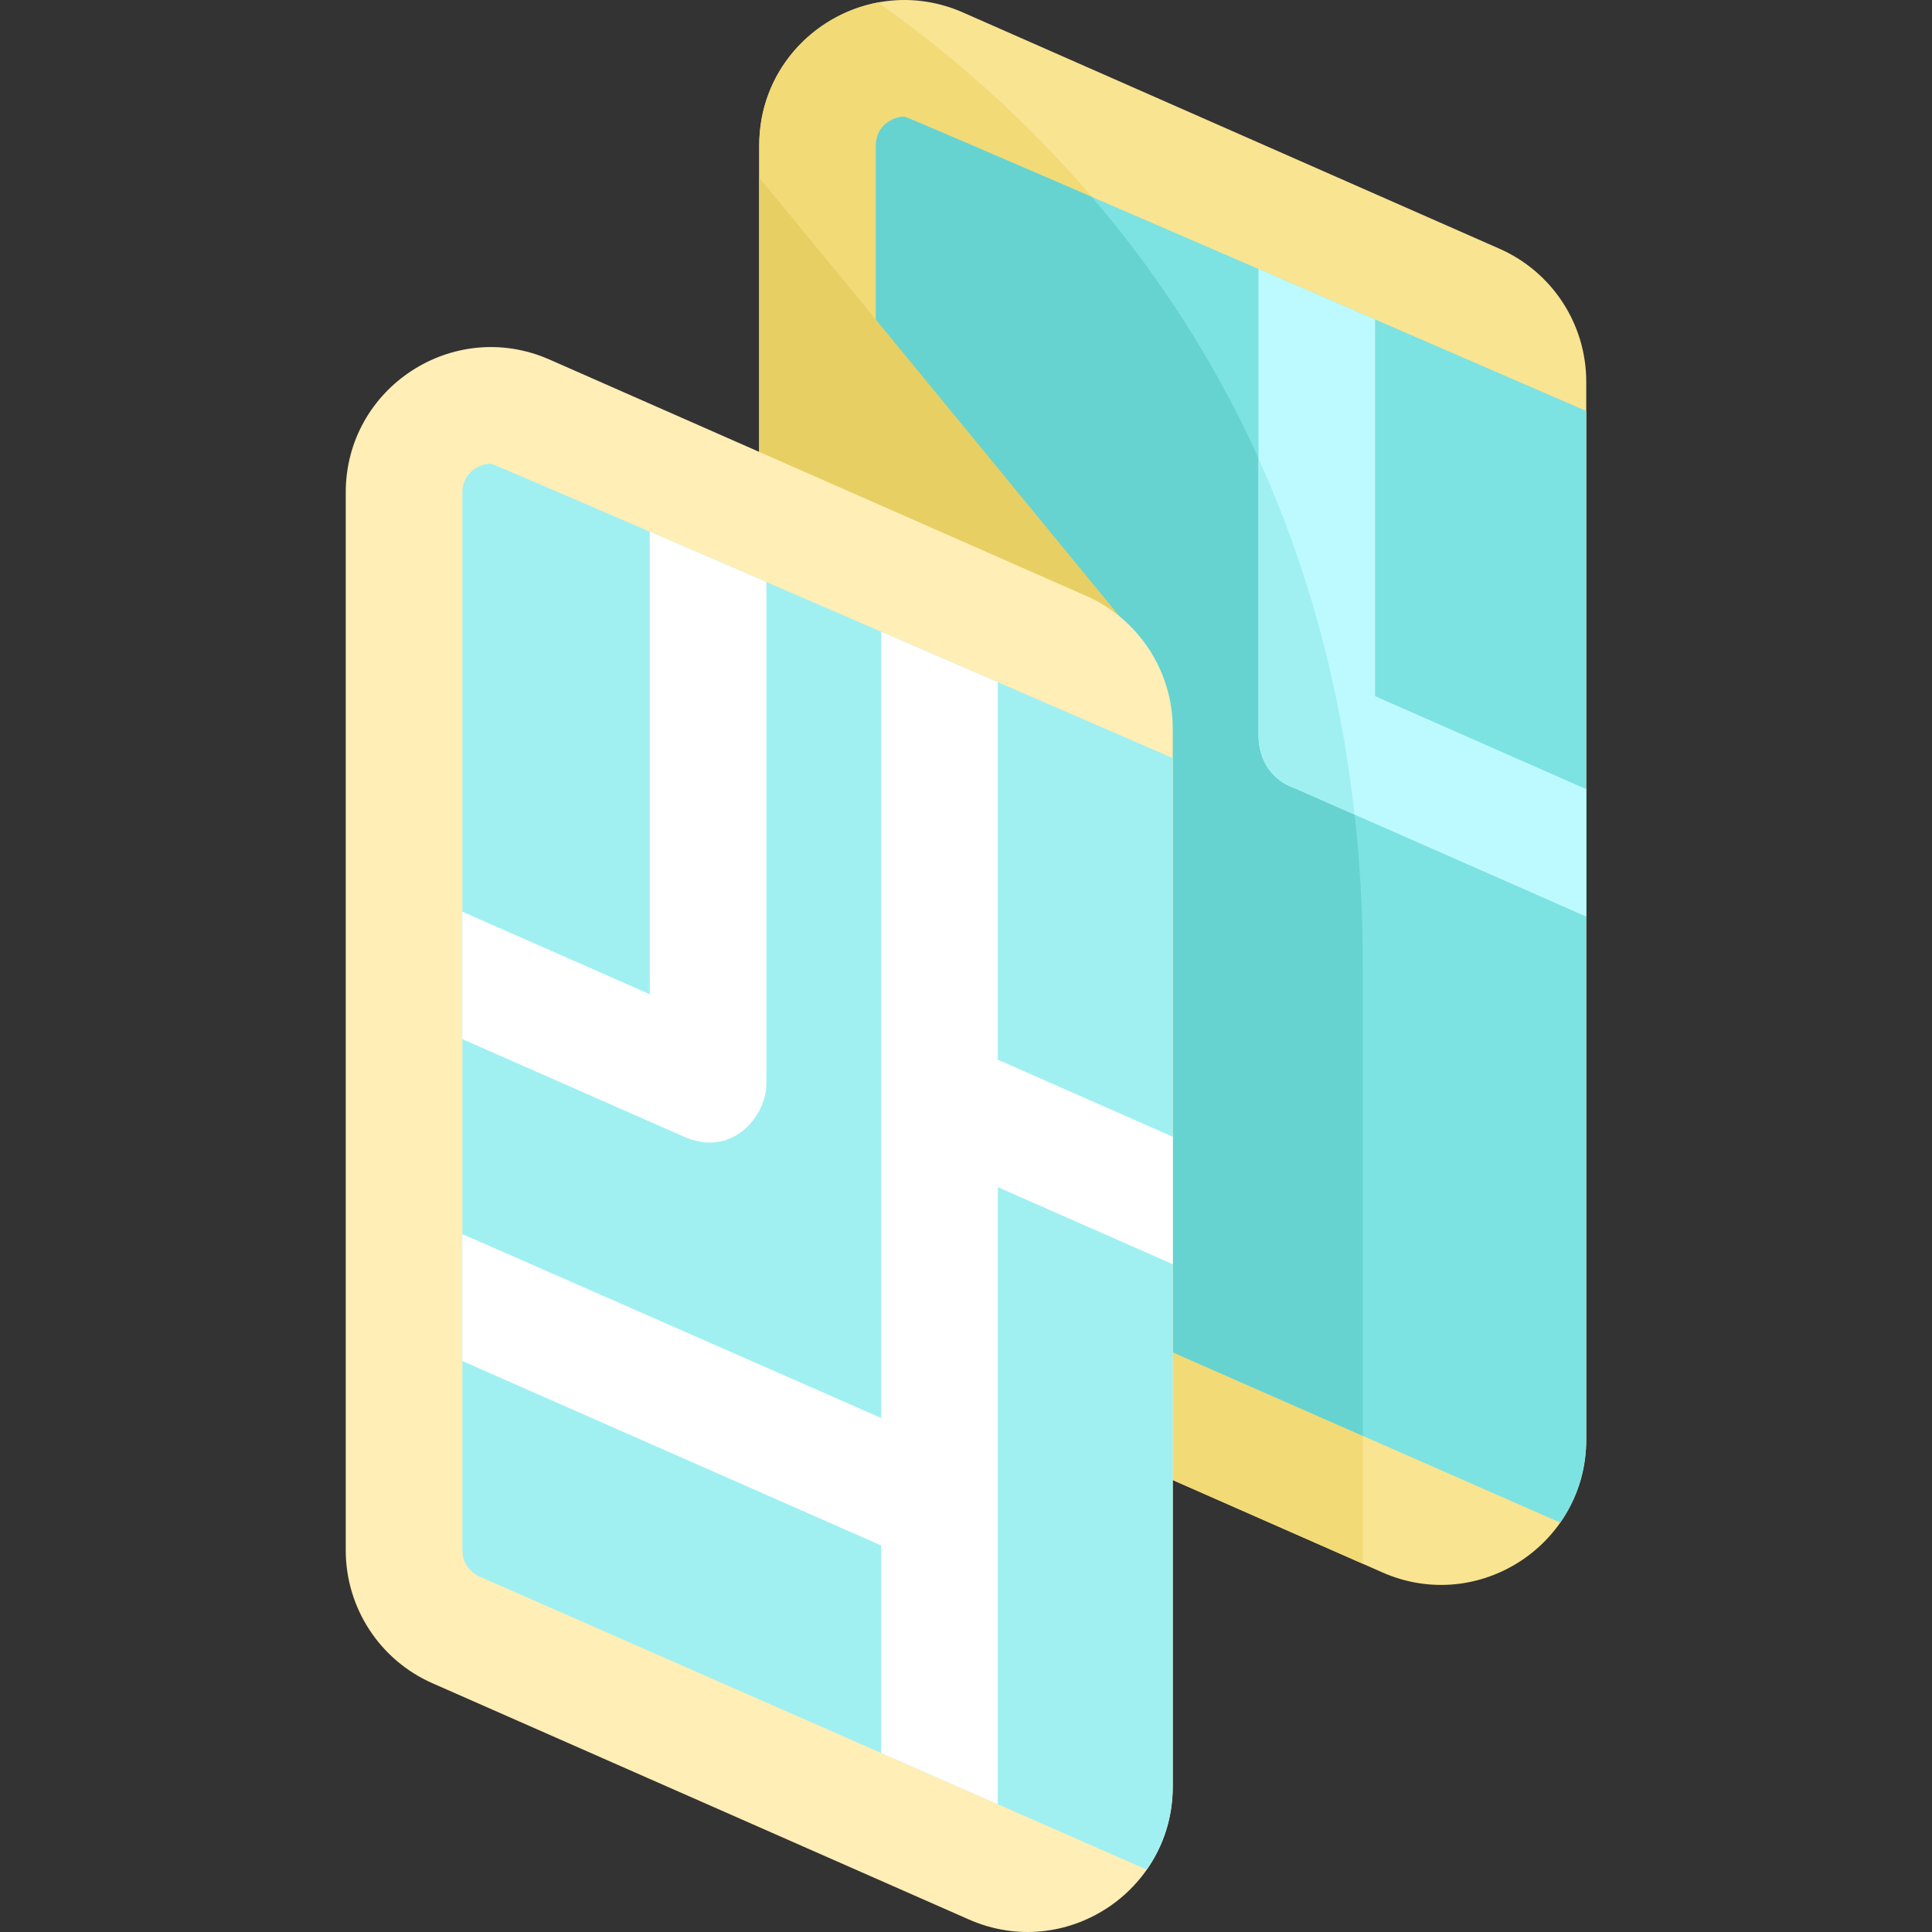
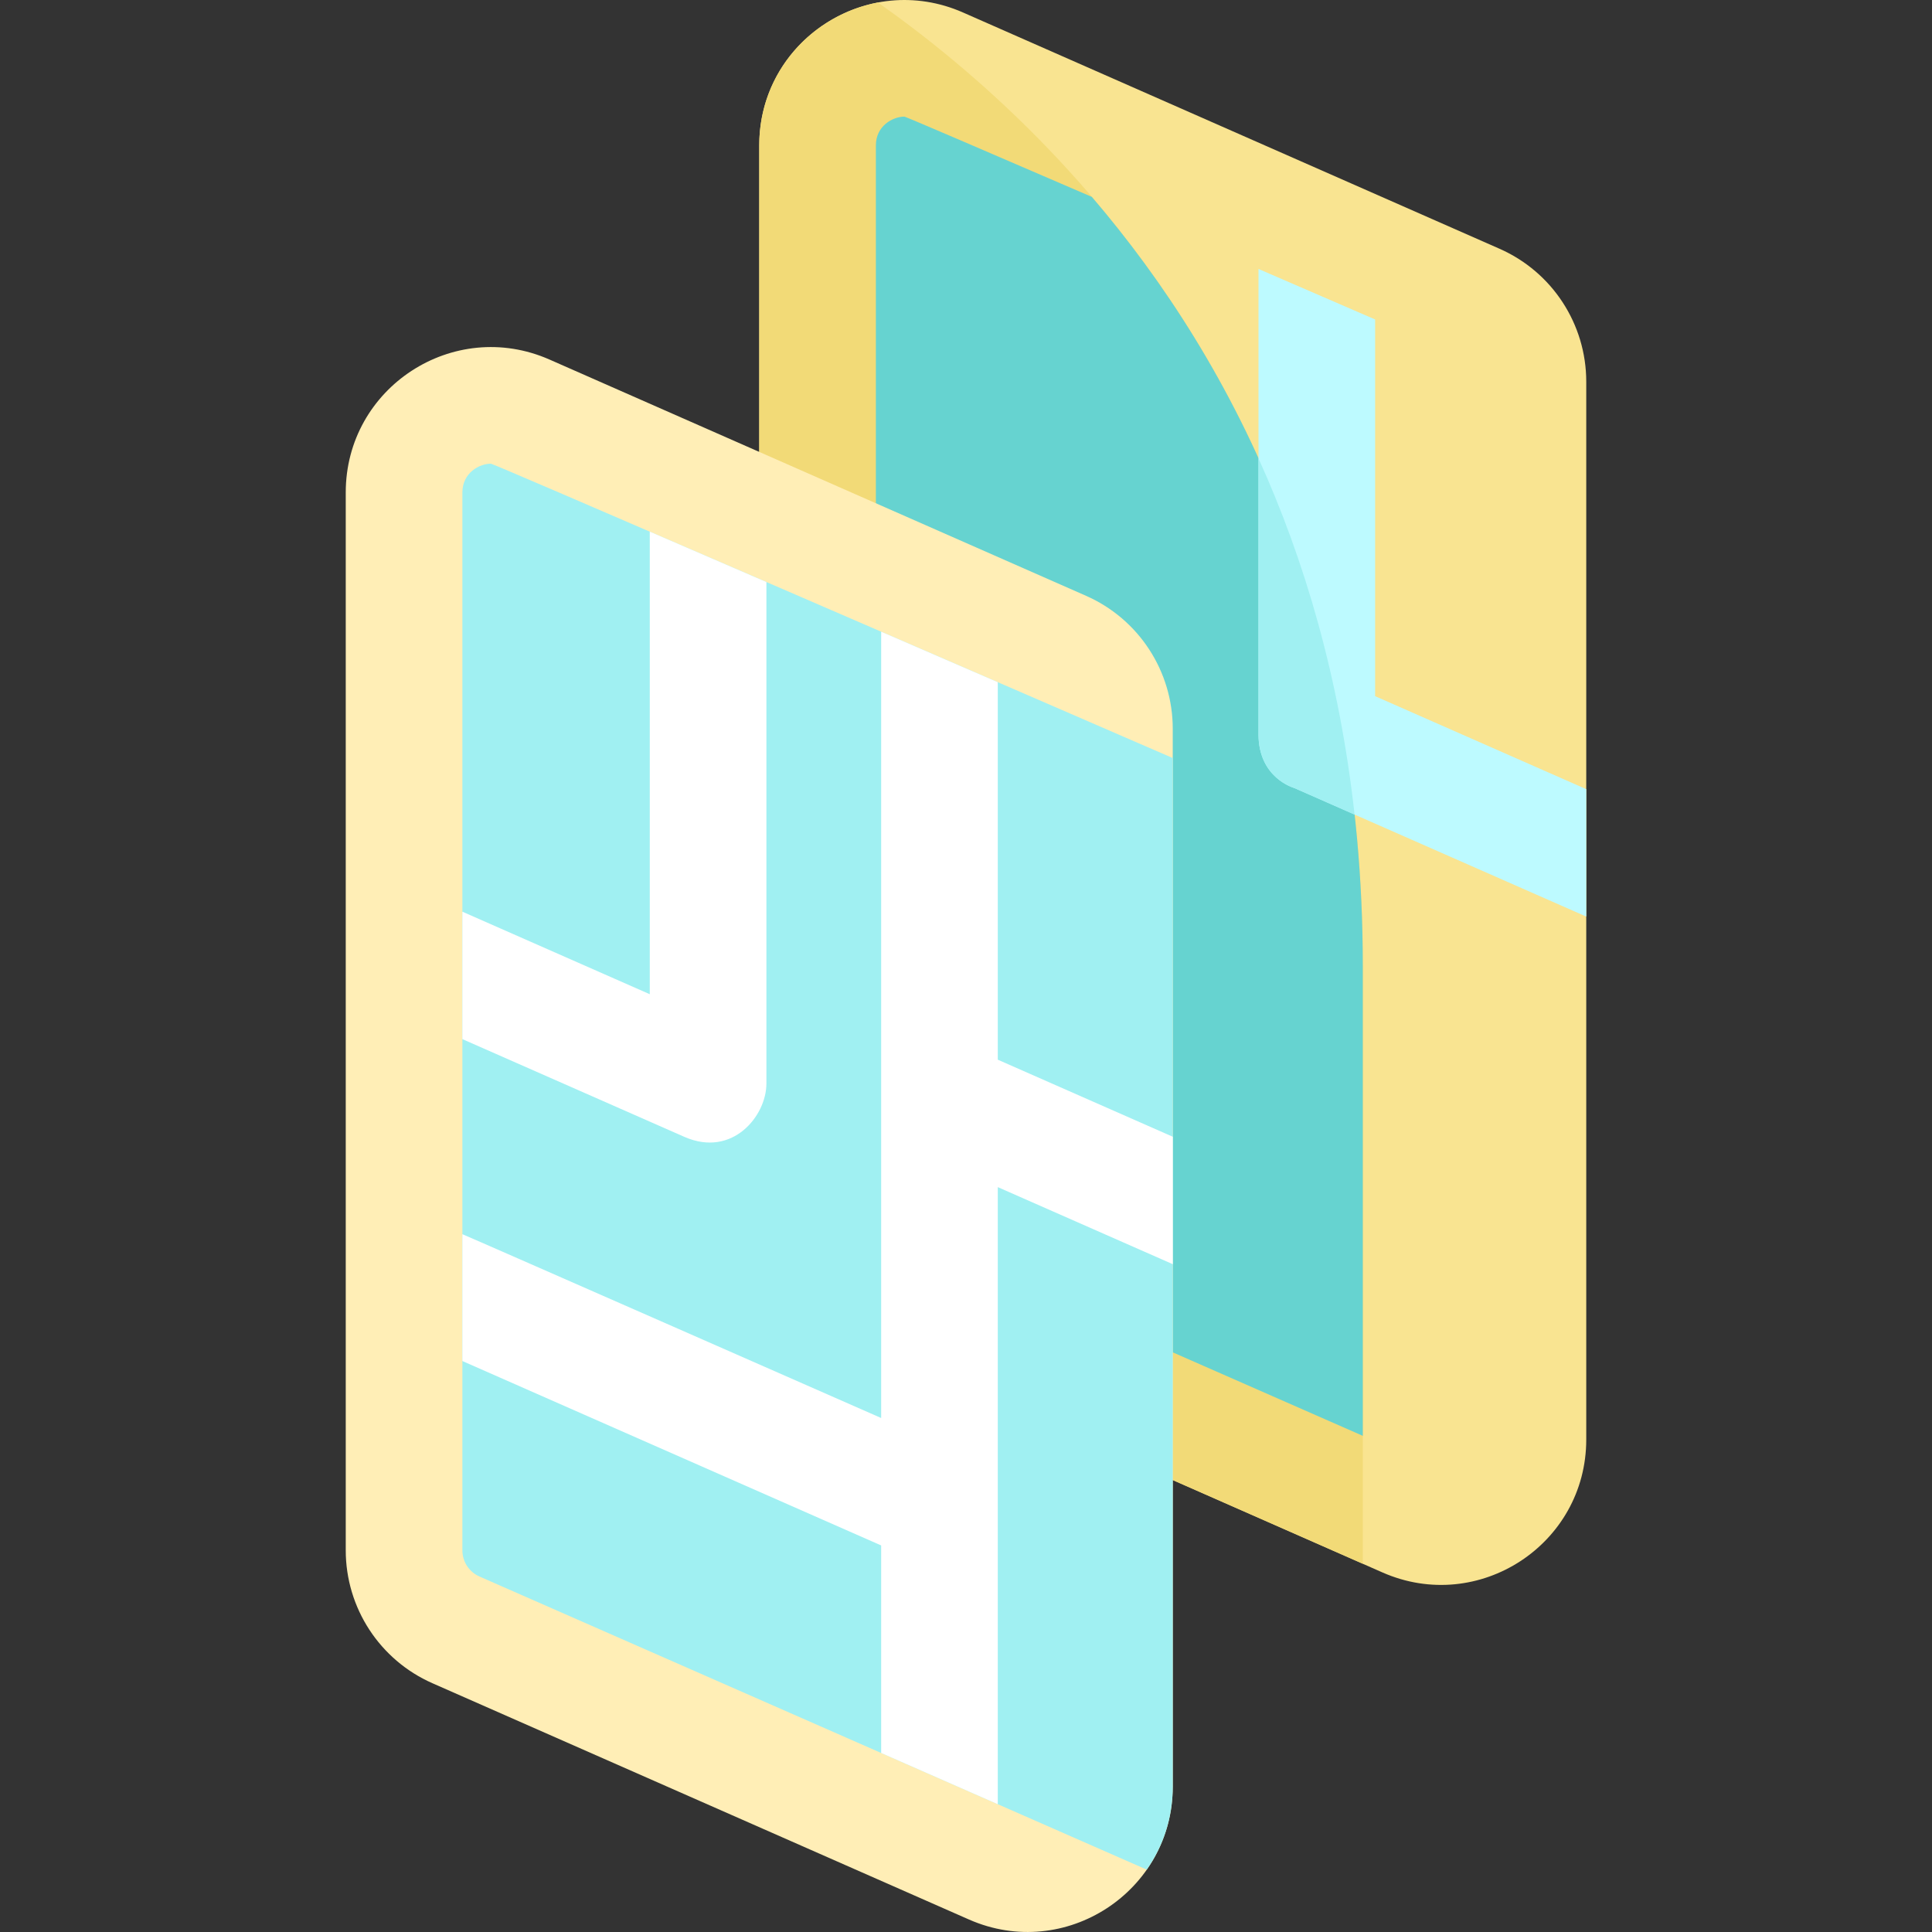
<svg xmlns="http://www.w3.org/2000/svg" width="71" height="71" viewBox="0 0 71 71" fill="none">
  <rect x="0" y="0" width="71" height="71" fill="#333333" stroke="none" />
  <g clip-path="url(#clip0)">
    <path d="M27.902 5.343V44.219C27.902 46.335 29.152 48.251 31.088 49.104L50.806 57.787C54.333 59.34 58.294 56.757 58.294 52.902V14.027C58.294 11.911 57.044 9.995 55.108 9.142L35.391 0.459C31.863 -1.095 27.902 1.489 27.902 5.343Z" fill="#F9E491" />
    <path d="M32.264 0.092C29.869 0.544 27.902 2.626 27.902 5.342V44.217C27.902 46.333 29.152 48.249 31.089 49.102L50.083 57.467C50.083 52.122 50.083 44.972 50.083 35.498C50.083 16.017 39.534 5.22 32.264 0.092Z" fill="#F2DA77" />
-     <path d="M33.237 4.286C32.814 4.286 32.188 4.622 32.188 5.344V44.219C32.188 44.636 32.434 45.014 32.815 45.181L57.338 55.954C57.934 55.103 58.294 54.061 58.294 52.902V15.103C48.805 10.988 33.335 4.286 33.237 4.286Z" fill="#7DE2E2" />
    <path d="M32.188 5.343V44.219C32.188 44.636 32.434 45.014 32.815 45.181L50.082 52.766C50.082 48.119 50.082 42.432 50.082 35.5C50.082 22.521 45.4 13.397 40.124 7.235C36.132 5.511 33.279 4.286 33.237 4.286C32.814 4.286 32.188 4.622 32.188 5.343Z" fill="#66D3D0" />
    <path d="M50.535 25.584V11.74C49.104 11.12 47.66 10.494 46.249 9.884V26.982C46.249 28.6 47.559 28.956 47.562 28.958L58.294 33.684V29.001L50.535 25.584Z" fill="#BDFAFF" />
    <path d="M46.249 26.982C46.249 28.6 47.558 28.956 47.562 28.958L49.78 29.935C49.226 24.93 47.947 20.589 46.249 16.845V26.982H46.249Z" fill="#A0F0F2" />
-     <path d="M41.147 22.656L27.902 6.527V38.929L41.147 22.656Z" fill="#E8CF64" />
    <path d="M12.706 18.098V56.973C12.706 59.089 13.955 61.005 15.892 61.858L35.609 70.541C39.137 72.095 43.098 69.511 43.098 65.656V26.781C43.098 24.665 41.848 22.749 39.912 21.896L20.194 13.213C16.666 11.659 12.706 14.243 12.706 18.098Z" fill="#FFEEB6" />
    <path d="M18.041 17.04C17.618 17.04 16.992 17.376 16.992 18.098V56.973C16.992 57.39 17.238 57.768 17.62 57.936L42.142 68.708C42.739 67.857 43.098 66.815 43.098 65.656V27.857C33.609 23.742 18.139 17.04 18.041 17.04Z" fill="#A0F0F2" />
    <path d="M23.879 19.537V36.537L16.992 33.504V38.187L25.159 41.783C25.159 41.783 25.159 41.783 25.16 41.783C26.922 42.55 28.165 41.006 28.165 39.823V21.389C26.629 20.724 25.178 20.097 23.879 19.537Z" fill="white" />
    <path d="M36.668 38.943V25.07C35.25 24.456 33.807 23.83 32.382 23.214V52.111C32.382 52.111 17.082 45.383 16.992 45.356V50.017L32.382 56.794V64.421L36.668 66.304V43.626L43.099 46.458V41.775L36.668 38.943Z" fill="white" />
  </g>
  <defs>
    <clipPath id="clip0">
      <rect width="71" height="71" fill="white" />
    </clipPath>
  </defs>
</svg>